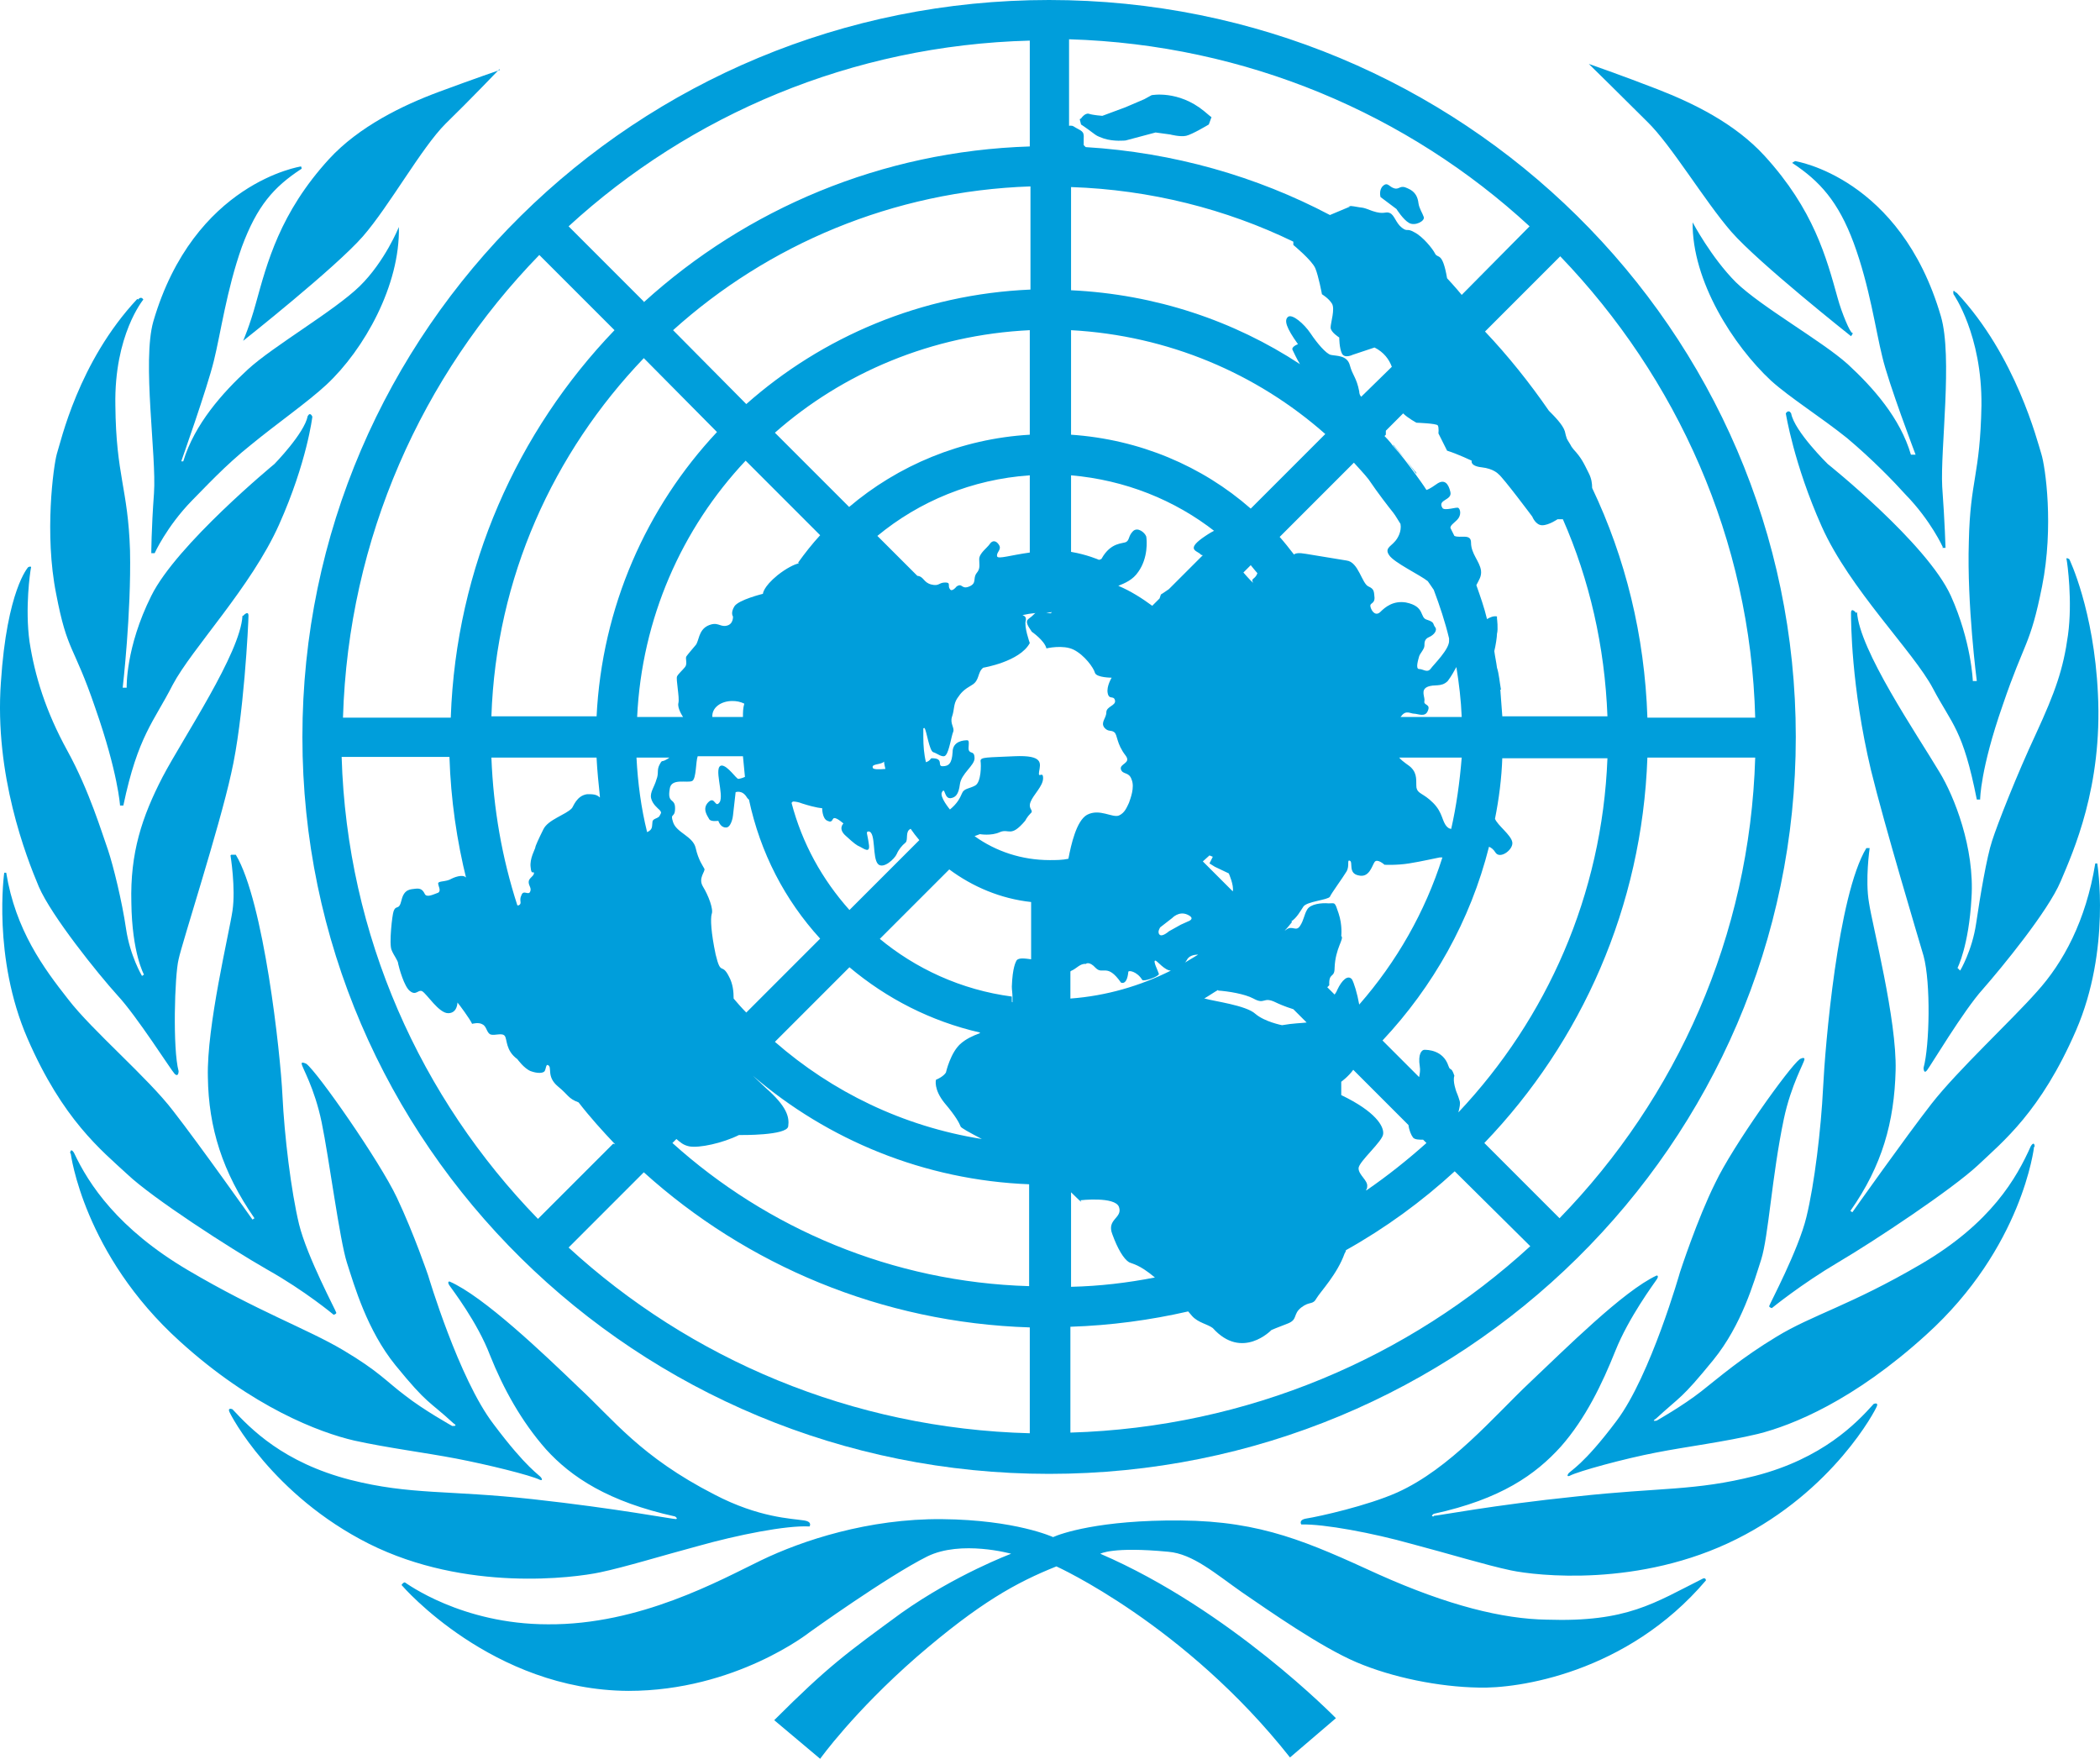
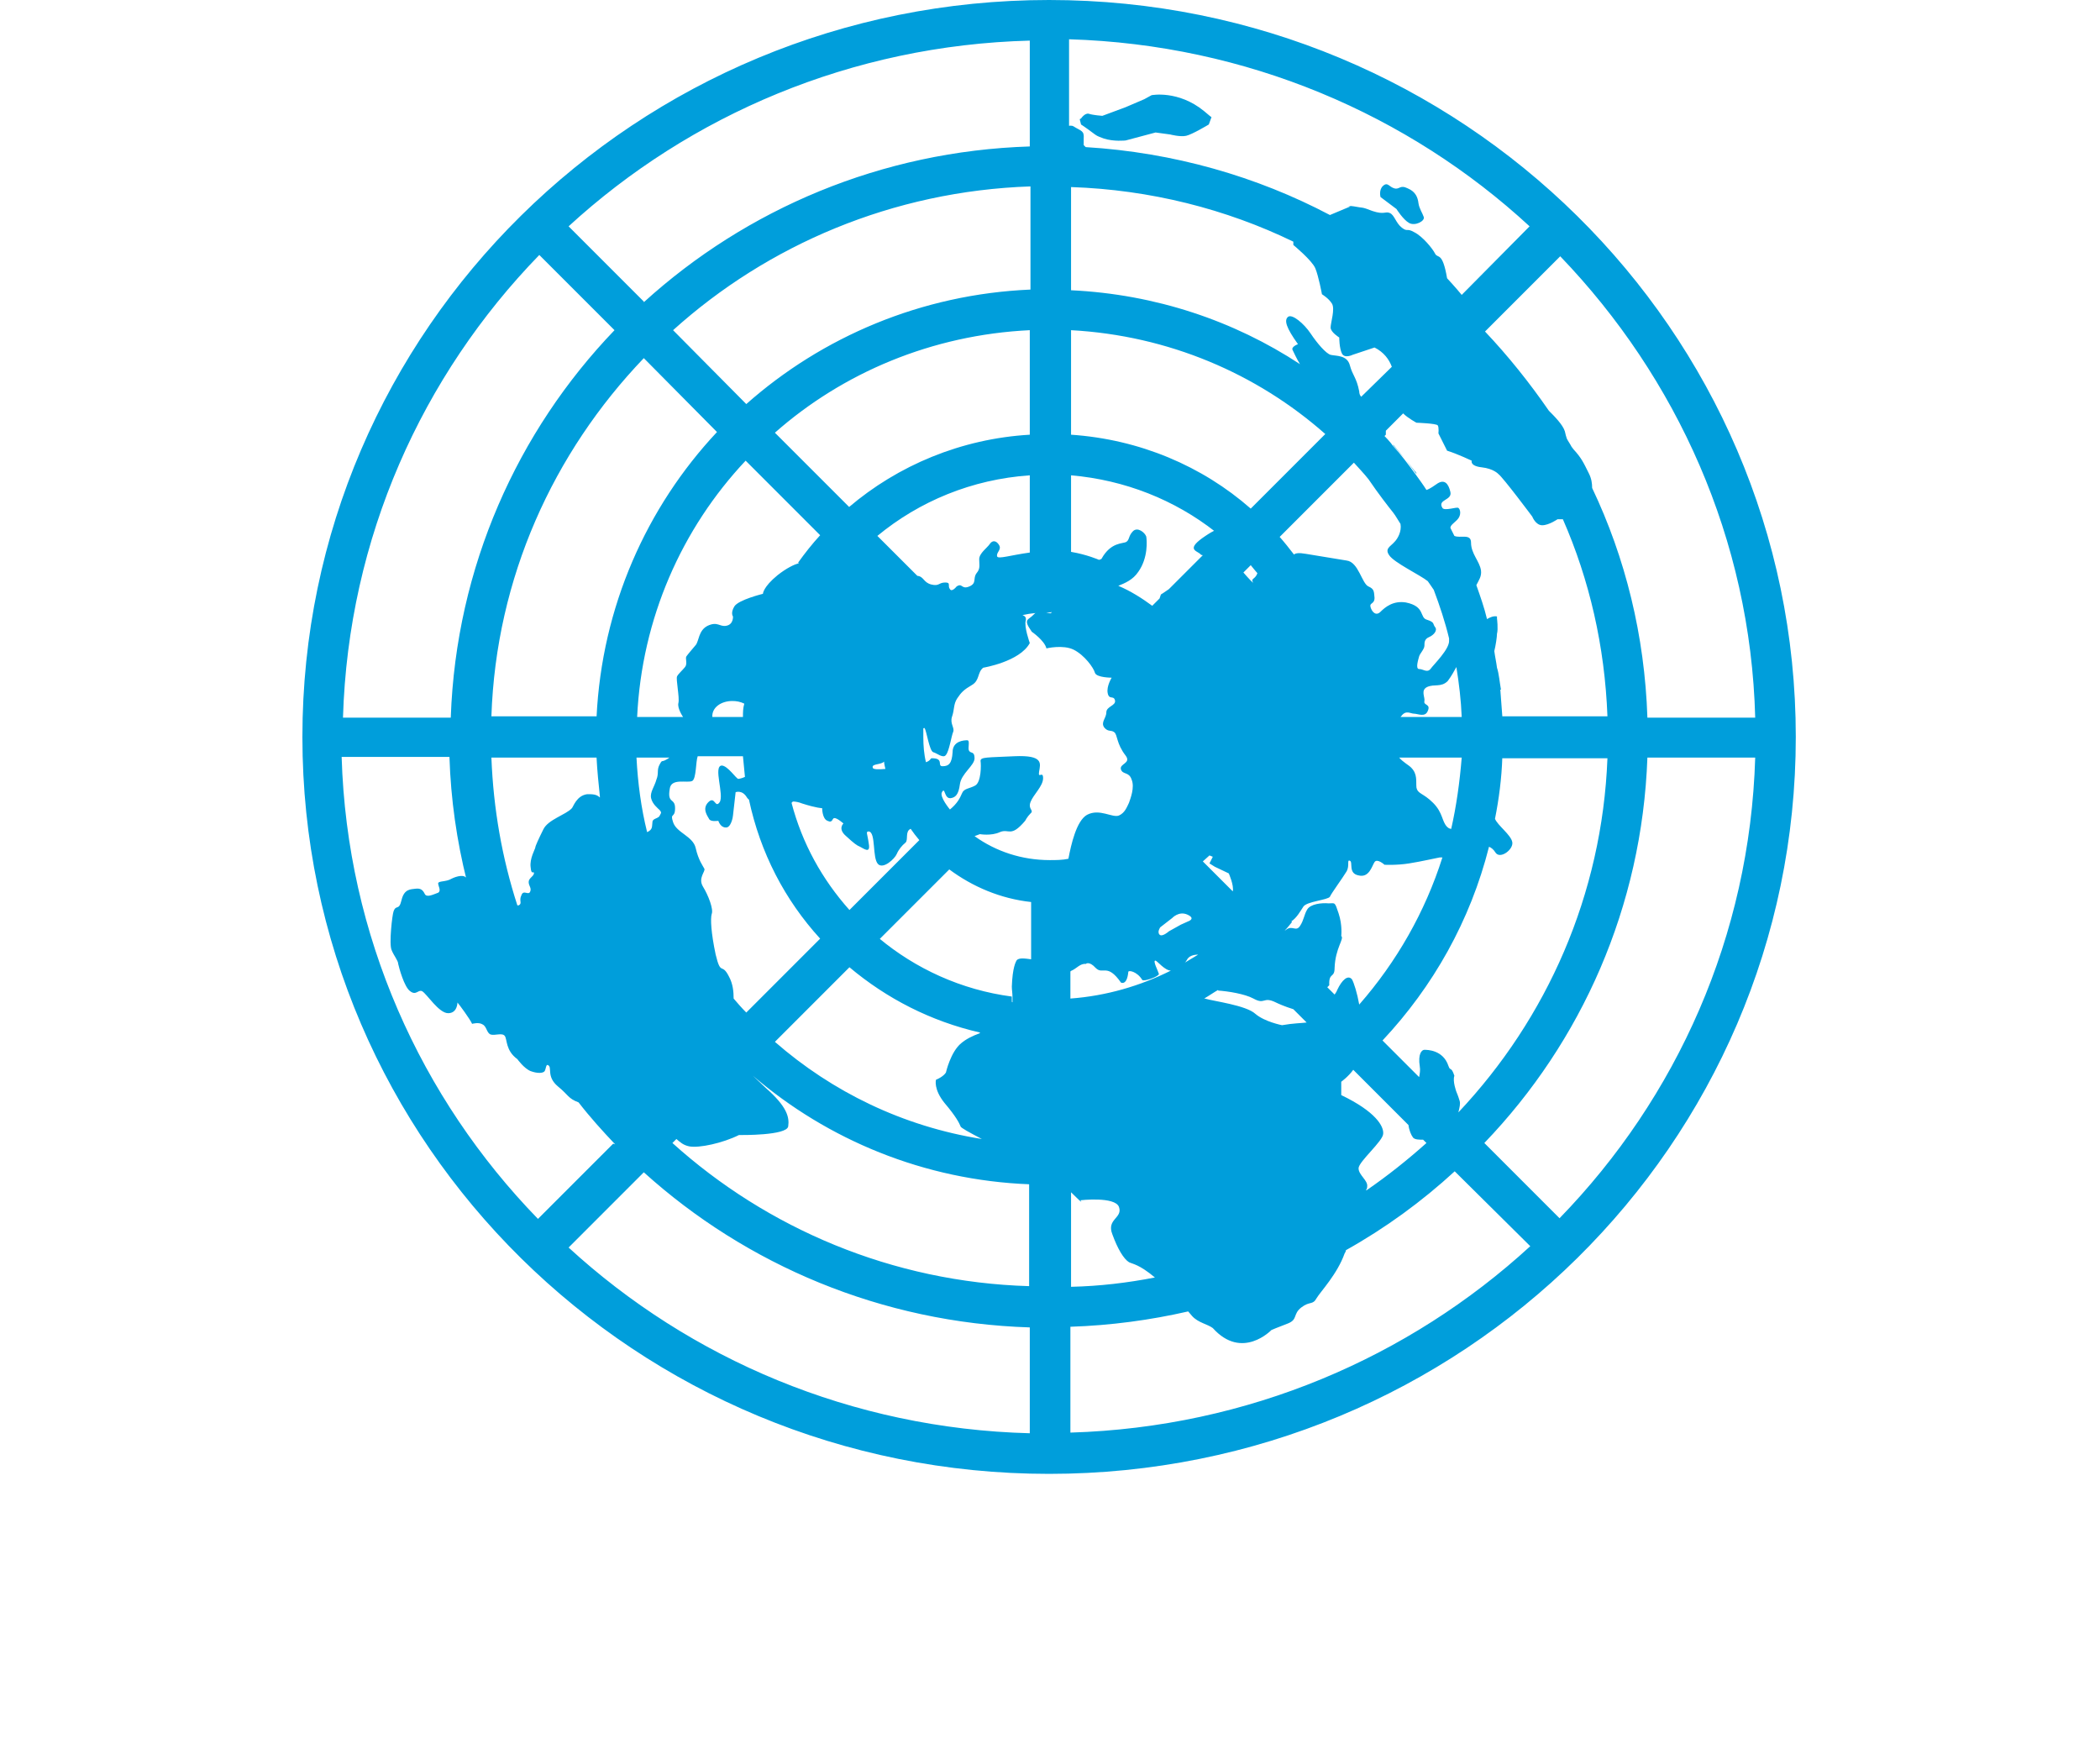
<svg xmlns="http://www.w3.org/2000/svg" fill="none" viewBox="0 0 80 67" height="67" width="80">
  <path fill="#009EDB" d="M53.073 16.966C53.225 17.118 53.707 17.701 53.884 17.929C53.935 17.98 53.96 18.005 53.96 18.056C53.681 17.676 53.403 17.321 53.073 16.94M41.182 4.514C41.182 4.514 41.334 4.286 41.487 4.336C41.639 4.387 41.994 4.413 41.994 4.413L42.881 4.083L43.591 3.779L43.87 3.626C43.87 3.626 44.884 3.424 45.873 4.235C45.999 4.336 46.075 4.413 46.152 4.463L46.05 4.742C46.05 4.742 45.416 5.123 45.188 5.173C44.96 5.224 44.58 5.123 44.58 5.123L44.022 5.047L42.881 5.351C42.881 5.351 42.425 5.402 42.044 5.275C41.918 5.224 41.816 5.199 41.715 5.123C41.309 4.818 41.182 4.742 41.182 4.742L41.132 4.539L41.182 4.514ZM52.693 7.075C52.87 6.923 52.921 7.126 53.124 7.177C53.326 7.227 53.326 7.025 53.631 7.177C53.935 7.304 54.011 7.532 54.036 7.735C54.062 7.938 54.188 8.115 54.239 8.267C54.29 8.419 53.91 8.622 53.681 8.495C53.453 8.369 53.2 7.963 53.2 7.963L52.591 7.506C52.591 7.506 52.515 7.227 52.693 7.075ZM47.901 21.835C47.901 21.835 47.724 21.632 47.647 21.53L47.368 21.809C47.521 21.987 47.8 22.291 47.723 22.164C47.647 22.038 47.825 22.063 47.901 21.835ZM46.304 20.262C44.757 19.045 42.856 18.284 40.802 18.107V21.023C41.411 21.125 41.867 21.327 41.867 21.327C41.867 21.327 41.968 21.302 41.968 21.277C42.323 20.643 42.78 20.719 42.906 20.643C43.033 20.567 42.983 20.415 43.16 20.237C43.337 20.059 43.616 20.288 43.667 20.44C43.692 20.592 43.743 21.251 43.363 21.784C43.16 22.088 42.856 22.215 42.602 22.316C43.084 22.519 43.515 22.798 43.895 23.077L44.174 22.798L44.225 22.646C44.225 22.646 44.352 22.57 44.529 22.443L45.822 21.15C45.822 21.15 45.746 21.15 45.721 21.099C45.569 20.972 45.163 20.922 45.923 20.415C46.075 20.313 46.202 20.237 46.329 20.186M39.23 18.107C37.025 18.259 35.022 19.096 33.424 20.415L34.946 21.936C35.199 21.961 35.174 22.19 35.478 22.266C35.782 22.342 35.757 22.19 36.01 22.19C36.239 22.19 36.087 22.316 36.188 22.443C36.264 22.57 36.441 22.342 36.441 22.342C36.67 22.19 36.619 22.469 36.923 22.342C37.227 22.215 37.05 22.038 37.202 21.835C37.354 21.657 37.303 21.53 37.303 21.302C37.303 21.074 37.608 20.871 37.709 20.719C37.81 20.567 37.963 20.592 38.064 20.77C38.165 20.947 37.937 21.049 37.988 21.201C38.039 21.302 38.495 21.15 39.23 21.049V18.107ZM30.154 30.584C30.559 32.131 31.32 33.5 32.36 34.666L35.022 32.004C34.895 31.852 34.794 31.725 34.692 31.573C34.464 31.674 34.616 32.004 34.489 32.105C34.362 32.207 34.236 32.359 34.16 32.536C34.084 32.714 33.653 33.12 33.45 32.917C33.222 32.688 33.374 31.7 33.095 31.674C32.968 31.674 33.044 31.75 33.095 32.131C33.171 32.536 32.917 32.334 32.765 32.257C32.639 32.207 32.537 32.131 32.233 31.852C31.903 31.573 32.131 31.37 32.131 31.37C32.131 31.37 31.878 31.142 31.776 31.167C31.7 31.167 31.726 31.37 31.523 31.268C31.32 31.192 31.32 30.787 31.32 30.787C31.32 30.787 31.117 30.787 30.559 30.609C30.433 30.558 30.306 30.533 30.205 30.533M33.729 29.29C33.729 29.29 33.678 29.087 33.678 29.011C33.577 29.138 33.196 29.087 33.247 29.24C33.247 29.316 33.475 29.316 33.754 29.29M33.475 35.732C34.87 36.898 36.619 37.71 38.546 37.963C38.546 38.014 38.546 38.09 38.546 38.166C38.546 38.166 38.698 38.268 38.85 38.293C39.078 38.318 39.382 38.293 39.611 38.014C39.889 37.76 39.839 37.938 40.041 37.913C40.041 37.913 40.219 37.608 40.422 37.329C40.625 37.253 40.701 36.974 40.777 36.949V38.039C42.146 37.938 43.439 37.557 44.605 36.974C44.377 36.974 44.098 36.619 44.022 36.594C43.895 36.569 44.123 37 44.149 37.101C44.149 37.203 43.566 37.405 43.515 37.329C43.312 37 42.983 36.949 42.983 37.025C42.932 37.557 42.704 37.431 42.704 37.431C42.171 36.67 42.019 37.152 41.74 36.873C41.487 36.594 41.36 36.721 41.36 36.721C41.157 36.695 41.005 36.898 40.828 36.974C40.726 37 40.65 37.279 40.447 37.355C40.244 37.634 40.067 37.938 40.067 37.938C39.864 37.963 39.915 37.786 39.636 38.039C39.408 38.318 39.103 38.344 38.875 38.318C38.698 38.318 38.571 38.191 38.571 38.191C38.571 38.115 38.571 38.065 38.571 37.989C38.571 37.837 38.546 37.71 38.546 37.583C38.571 36.847 38.698 36.645 38.723 36.594C38.799 36.467 39.078 36.518 39.281 36.543V35.503C39.281 35.503 39.281 35.377 39.281 35.351V34.362C38.115 34.235 37.05 33.779 36.163 33.12L33.501 35.782L33.475 35.732ZM45.138 36.67C45.315 36.569 45.467 36.467 45.645 36.366C45.467 36.366 45.29 36.416 45.214 36.569C45.188 36.619 45.163 36.645 45.138 36.67ZM45.822 32.815L46.963 33.956C47.014 33.728 46.811 33.272 46.811 33.272L46.278 33.018L46.075 32.891L46.202 32.638L46.075 32.587L45.822 32.815ZM49.219 35.123C49.219 35.123 49.042 35.351 48.94 35.453C48.94 35.453 48.991 35.427 49.016 35.402C49.245 35.25 49.371 35.503 49.523 35.275C49.676 35.047 49.676 34.844 49.802 34.641C49.929 34.438 50.335 34.388 50.614 34.413C50.867 34.413 50.842 34.337 50.994 34.793C51.146 35.25 51.095 35.656 51.095 35.656C51.222 35.757 50.867 36.112 50.842 36.873C50.842 37.279 50.614 37.025 50.639 37.532L50.563 37.608L50.842 37.887C50.842 37.887 50.918 37.786 50.943 37.71C51.121 37.329 51.349 37.126 51.501 37.304C51.577 37.431 51.704 37.837 51.78 38.268C53.2 36.645 54.29 34.743 54.949 32.663H54.848C54.696 32.688 54.163 32.815 53.681 32.891C53.2 32.968 52.743 32.942 52.743 32.942C52.743 32.942 52.464 32.688 52.363 32.841C52.262 32.993 52.16 33.449 51.755 33.348C51.349 33.272 51.552 32.841 51.425 32.79C51.298 32.739 51.425 32.968 51.298 33.196C51.146 33.449 50.715 34.033 50.664 34.159C50.588 34.286 49.777 34.337 49.65 34.54C49.549 34.692 49.397 34.971 49.194 35.098M55.279 31.598C55.481 30.71 55.608 29.797 55.684 28.859H53.301C53.453 29.037 53.656 29.138 53.757 29.24C54.011 29.493 53.935 29.772 53.96 30C54.011 30.254 54.214 30.203 54.594 30.584C54.974 30.964 54.924 31.294 55.127 31.497C55.177 31.547 55.228 31.573 55.279 31.573M46.405 37.71C46.228 37.811 46.05 37.938 45.873 38.039C45.873 38.039 45.873 38.039 45.898 38.039C46.228 38.141 47.47 38.293 47.825 38.623C48.18 38.927 48.839 39.054 48.839 39.054C49.27 38.978 49.574 38.978 49.777 38.952L49.27 38.445C48.94 38.344 48.661 38.217 48.611 38.191C48.104 37.938 48.205 38.293 47.749 38.039C47.419 37.862 46.785 37.76 46.405 37.735M37.329 39.333C35.453 38.902 33.779 38.039 32.36 36.847L29.52 39.688C31.7 41.59 34.388 42.908 37.405 43.39C36.923 43.137 36.593 42.959 36.593 42.908C36.543 42.782 36.416 42.528 35.985 42.021C35.554 41.488 35.656 41.133 35.656 41.133C35.96 41.006 36.036 40.854 36.036 40.854C36.036 40.854 36.213 40.068 36.619 39.739C36.796 39.586 37.05 39.459 37.329 39.358M31.244 35.757C29.9 34.286 28.962 32.486 28.531 30.457C28.506 30.457 28.481 30.406 28.455 30.381C28.278 30.076 28.024 30.178 28.024 30.178C28.024 30.178 27.923 31.04 27.923 31.066C27.923 31.116 27.847 31.547 27.644 31.522C27.441 31.522 27.365 31.268 27.365 31.268C27.365 31.268 27.061 31.319 27.01 31.192C26.959 31.091 26.731 30.812 26.985 30.558C27.238 30.305 27.238 30.812 27.416 30.558C27.593 30.279 27.162 29.189 27.492 29.163C27.72 29.163 28.05 29.671 28.126 29.671C28.151 29.671 28.278 29.645 28.379 29.595C28.354 29.341 28.328 29.062 28.303 28.808H26.579C26.503 29.011 26.528 29.645 26.376 29.747C26.199 29.848 25.565 29.62 25.514 30.051C25.413 30.634 25.717 30.381 25.717 30.787C25.717 31.192 25.514 30.939 25.641 31.319C25.768 31.725 26.402 31.852 26.503 32.308C26.605 32.765 26.782 32.993 26.833 33.094C26.883 33.196 26.579 33.449 26.782 33.779C26.985 34.109 27.188 34.641 27.112 34.819C27.061 34.996 27.086 35.529 27.264 36.366C27.466 37.203 27.492 36.645 27.771 37.203C27.923 37.481 27.948 37.786 27.948 38.039C28.1 38.217 28.252 38.394 28.43 38.572L31.269 35.732L31.244 35.757ZM25.565 28.859H24.247C24.297 29.823 24.424 30.787 24.652 31.7C24.881 31.598 24.83 31.471 24.855 31.319C24.855 31.167 25.083 31.192 25.134 31.066C25.21 30.939 25.185 30.939 25.134 30.863C25.058 30.787 24.855 30.634 24.804 30.406C24.754 30.178 24.931 29.975 25.007 29.696C25.109 29.442 25.007 29.341 25.134 29.113C25.261 28.885 25.159 29.113 25.54 28.834M28.303 27.312C28.303 27.135 28.303 26.983 28.354 26.805C28.202 26.729 28.05 26.704 27.898 26.704C27.466 26.704 27.112 26.957 27.137 27.312H28.328H28.303ZM30.407 21.429C30.661 21.074 30.94 20.719 31.244 20.389L28.405 17.549C25.971 20.136 24.45 23.559 24.272 27.312H26.021C26.021 27.312 25.793 26.983 25.844 26.78C25.895 26.577 25.742 25.867 25.793 25.765C25.844 25.664 25.996 25.537 26.097 25.41C26.199 25.284 26.097 25.081 26.148 25.005C26.199 24.928 26.376 24.726 26.503 24.573C26.63 24.421 26.605 24.015 26.959 23.838C27.34 23.66 27.416 23.889 27.669 23.838C27.948 23.787 27.923 23.483 27.923 23.483C27.923 23.483 27.821 23.356 27.974 23.103C28.126 22.849 29.064 22.621 29.064 22.621C29.064 22.621 29.064 22.367 29.622 21.911C29.976 21.632 30.255 21.505 30.433 21.454M32.334 19.324C34.21 17.726 36.619 16.712 39.23 16.56V12.578C35.503 12.756 32.106 14.201 29.52 16.484L32.36 19.324H32.334ZM40.802 16.56C43.413 16.737 45.797 17.752 47.647 19.375L50.487 16.534C47.876 14.227 44.504 12.781 40.802 12.578V16.56ZM48.738 20.44C48.94 20.668 49.118 20.896 49.295 21.125C49.346 21.074 49.473 21.049 49.752 21.099C50.233 21.175 50.969 21.302 51.298 21.353C51.755 21.404 51.881 22.24 52.135 22.342C52.363 22.443 52.338 22.545 52.363 22.773C52.363 23.026 52.16 22.95 52.211 23.128C52.262 23.305 52.414 23.483 52.591 23.305C52.769 23.128 53.073 22.874 53.555 22.95C54.315 23.103 54.062 23.534 54.366 23.61C54.67 23.711 54.569 23.762 54.67 23.889C54.772 24.015 54.619 24.193 54.442 24.269C54.264 24.345 54.264 24.472 54.264 24.599C54.264 24.726 54.087 24.903 54.062 25.005C54.036 25.106 53.91 25.486 54.062 25.486C54.214 25.486 54.366 25.639 54.493 25.486C54.619 25.309 55.228 24.726 55.203 24.396V24.32C55.05 23.686 54.848 23.077 54.619 22.469C54.518 22.316 54.442 22.215 54.391 22.139C54.112 21.911 53.098 21.429 52.921 21.15C52.743 20.896 52.971 20.82 53.124 20.643C53.25 20.516 53.403 20.237 53.352 19.958C53.25 19.806 53.174 19.654 53.073 19.527C52.87 19.273 52.515 18.817 52.135 18.259C51.957 18.031 51.755 17.828 51.577 17.625L48.738 20.465V20.44ZM53.352 27.312H55.684C55.659 26.678 55.583 26.044 55.481 25.41C55.38 25.588 55.304 25.74 55.152 25.943C54.898 26.196 54.645 26.044 54.366 26.171C54.112 26.298 54.29 26.552 54.264 26.704C54.214 26.881 54.518 26.805 54.391 27.084C54.29 27.338 54.011 27.186 53.859 27.186C53.732 27.186 53.555 27.033 53.377 27.287M62.758 28.859C62.555 34.54 60.248 39.688 56.546 43.542L59.411 46.408C63.873 41.818 66.662 35.656 66.865 28.859H62.758ZM55.431 44.608C54.163 45.774 52.769 46.788 51.273 47.625C51.273 47.676 51.248 47.701 51.222 47.752C50.943 48.538 50.309 49.198 50.157 49.451C50.005 49.73 49.904 49.553 49.574 49.806C49.245 50.06 49.447 50.263 49.067 50.415C48.661 50.567 48.433 50.668 48.433 50.668C48.433 50.668 47.318 51.835 46.202 50.592C45.999 50.44 45.645 50.389 45.416 50.136L45.264 49.958C43.819 50.288 42.323 50.491 40.777 50.542V54.574C47.546 54.371 53.681 51.708 58.296 47.473L55.405 44.608H55.431ZM39.23 50.567C33.577 50.389 28.43 48.183 24.526 44.658L21.661 47.524C26.275 51.759 32.436 54.422 39.23 54.599V50.567ZM23.435 43.593C22.954 43.086 22.472 42.553 22.041 41.995C21.635 41.843 21.661 41.717 21.255 41.387C20.799 41.006 21.052 40.651 20.875 40.575C20.799 40.525 20.799 40.727 20.748 40.804C20.697 40.88 20.494 40.905 20.216 40.804C19.962 40.702 19.709 40.347 19.709 40.347C19.252 40.017 19.328 39.586 19.227 39.459C19.125 39.333 18.846 39.459 18.694 39.409C18.542 39.358 18.542 39.105 18.39 39.028C18.238 38.927 17.985 39.003 17.985 39.003C17.909 38.825 17.477 38.242 17.427 38.191C17.427 38.191 17.427 38.597 17.072 38.597C16.717 38.597 16.261 37.862 16.083 37.76C15.931 37.684 15.855 37.938 15.627 37.76C15.399 37.608 15.196 36.847 15.17 36.721C15.17 36.594 14.993 36.391 14.917 36.188C14.815 35.96 14.942 34.844 14.993 34.717C15.094 34.438 15.196 34.717 15.297 34.286C15.399 33.855 15.652 33.88 15.829 33.855C16.032 33.83 16.108 33.906 16.184 34.058C16.261 34.21 16.539 34.058 16.692 34.007C16.818 33.931 16.692 33.754 16.692 33.652C16.692 33.551 16.996 33.601 17.199 33.475C17.401 33.373 17.706 33.297 17.782 33.475V33.551C17.401 32.029 17.173 30.457 17.122 28.834H13.015C13.218 35.656 16.032 41.843 20.494 46.433L23.359 43.568L23.435 43.593ZM17.173 27.312C17.376 21.606 19.709 16.433 23.41 12.578L20.545 9.713C16.083 14.303 13.269 20.491 13.066 27.338H17.173V27.312ZM24.526 11.513C28.43 7.963 33.577 5.757 39.23 5.579V1.547C32.436 1.724 26.275 4.387 21.661 8.622L24.526 11.488V11.513ZM41.36 5.604C44.706 5.807 47.876 6.72 50.664 8.191L51.45 7.861C51.45 7.861 51.197 7.811 51.577 7.861C51.957 7.938 51.831 7.861 52.287 8.039C52.743 8.191 52.769 8.039 52.946 8.115C53.124 8.191 53.174 8.495 53.403 8.673C53.631 8.85 53.58 8.673 53.884 8.85C54.188 9.003 54.569 9.459 54.67 9.662C54.772 9.865 54.949 9.561 55.127 10.6C55.127 10.6 55.481 10.981 55.684 11.234L58.27 8.622C53.656 4.362 47.495 1.699 40.726 1.496V4.793C40.726 4.793 40.828 4.768 40.904 4.818C41.182 4.996 41.309 4.97 41.284 5.275C41.284 5.376 41.284 5.452 41.284 5.528M56.572 12.629C57.459 13.567 58.27 14.582 59.005 15.647C59.208 15.85 59.538 16.179 59.614 16.433C59.639 16.56 59.665 16.636 59.69 16.712C59.741 16.813 59.817 16.915 59.867 17.016C59.893 17.042 59.918 17.092 59.944 17.118C60.248 17.447 60.324 17.625 60.527 18.031C60.628 18.233 60.653 18.411 60.653 18.589C61.921 21.251 62.656 24.218 62.758 27.338H66.865C66.687 20.541 63.873 14.379 59.437 9.763L56.572 12.629ZM40.041 23.331H39.965C39.611 23.331 39.281 23.356 38.951 23.432C39.027 23.458 39.103 23.508 39.078 23.635C39.002 23.863 39.23 24.497 39.23 24.497C38.85 25.207 37.456 25.436 37.456 25.436C37.227 25.613 37.329 25.918 37.025 26.095C36.72 26.273 36.619 26.374 36.467 26.602C36.315 26.83 36.365 27.033 36.264 27.312C36.188 27.566 36.365 27.718 36.315 27.87C36.239 28.048 36.163 28.606 36.036 28.758C35.934 28.91 35.681 28.682 35.554 28.656C35.402 28.606 35.3 27.845 35.224 27.743C35.224 27.718 35.199 27.743 35.174 27.743C35.174 27.845 35.174 27.972 35.174 28.073C35.174 28.403 35.199 28.732 35.275 29.037C35.478 28.961 35.427 28.885 35.503 28.885C35.985 28.885 35.681 29.189 35.909 29.189C36.137 29.189 36.264 29.087 36.289 28.656C36.289 28.225 36.72 28.2 36.847 28.2C36.974 28.2 36.847 28.529 36.923 28.606C36.974 28.707 37.126 28.606 37.126 28.885C37.126 29.163 36.619 29.468 36.568 29.874C36.517 30.279 36.391 30.381 36.213 30.406C35.96 30.431 36.01 29.95 35.884 30.178C35.782 30.355 36.188 30.837 36.188 30.837C36.467 30.609 36.568 30.406 36.644 30.229C36.72 30.026 36.923 30.051 37.151 29.924C37.38 29.797 37.38 29.138 37.354 28.986C37.354 28.834 37.608 28.859 38.647 28.808C39.763 28.758 39.636 29.087 39.585 29.392C39.535 29.696 39.737 29.341 39.737 29.645C39.737 29.95 39.357 30.279 39.256 30.558C39.154 30.837 39.408 30.863 39.256 30.989C39.129 31.116 39.053 31.268 39.053 31.268C38.495 31.928 38.444 31.547 38.089 31.7C37.76 31.852 37.329 31.776 37.329 31.776C37.253 31.801 37.202 31.826 37.126 31.852C37.937 32.435 38.926 32.765 39.991 32.765C40.219 32.765 40.472 32.765 40.701 32.714C40.802 32.181 41.005 31.268 41.411 31.04C41.892 30.787 42.374 31.167 42.627 31.066C42.856 30.964 42.932 30.736 43.008 30.584C43.059 30.431 43.236 30 43.109 29.696C43.008 29.392 42.78 29.519 42.704 29.316C42.627 29.087 43.109 29.087 42.881 28.783C42.526 28.327 42.577 27.997 42.45 27.895C42.323 27.794 42.222 27.895 42.07 27.718C41.918 27.515 42.146 27.363 42.146 27.135C42.146 26.907 42.526 26.881 42.475 26.678C42.425 26.475 42.247 26.678 42.197 26.399C42.146 26.146 42.349 25.816 42.349 25.816C42.349 25.816 41.791 25.816 41.715 25.639C41.664 25.436 41.309 24.954 40.904 24.751C40.498 24.548 39.864 24.7 39.864 24.7C39.788 24.396 39.306 24.066 39.306 24.066C38.951 23.559 39.179 23.635 39.382 23.407C39.585 23.179 39.991 23.407 40.041 23.356C40.067 23.356 40.041 23.305 40.041 23.28M68.411 28.073C68.411 43.593 55.684 56.146 39.965 56.146C24.247 56.146 11.52 43.593 11.52 28.073C11.52 12.553 24.247 0 39.965 0C55.684 0 68.411 12.578 68.411 28.073ZM52.743 16.61C52.743 16.61 52.971 16.839 53.048 16.966C53.377 17.321 53.656 17.701 53.935 18.081C54.062 18.259 54.214 18.462 54.341 18.665C54.493 18.614 54.619 18.512 54.772 18.411C55.025 18.259 55.177 18.411 55.253 18.741C55.329 19.07 54.746 19.02 54.949 19.349C55.025 19.476 55.507 19.299 55.557 19.349C55.633 19.4 55.684 19.628 55.507 19.806C55.38 19.933 55.253 20.009 55.253 20.11C55.304 20.212 55.355 20.313 55.405 20.415C55.634 20.516 56.039 20.313 56.039 20.668C56.039 21.099 56.369 21.378 56.419 21.733C56.445 21.961 56.343 22.088 56.242 22.291C56.394 22.722 56.546 23.153 56.648 23.584C56.774 23.508 56.901 23.458 57.028 23.483V23.559C57.028 23.559 57.079 23.965 57.028 24.142C57.028 24.269 56.977 24.599 56.926 24.802C56.952 25.005 57.003 25.233 57.028 25.436C57.104 25.664 57.129 25.994 57.18 26.273H57.155C57.18 26.628 57.205 26.957 57.231 27.287H61.236C61.135 24.624 60.552 22.088 59.538 19.78C59.462 19.78 59.411 19.78 59.335 19.78C59.335 19.78 59.005 20.009 58.752 20.009C58.498 20.009 58.372 19.679 58.372 19.679C58.372 19.679 57.256 18.183 57.079 18.056C57.079 18.056 56.901 17.853 56.445 17.802C55.989 17.752 56.065 17.549 56.065 17.549C56.065 17.549 55.532 17.295 55.127 17.168L54.797 16.509C54.797 16.509 54.822 16.281 54.772 16.205C54.721 16.129 53.96 16.103 53.96 16.103C53.96 16.103 53.631 15.926 53.453 15.748L52.794 16.408C52.794 16.408 52.794 16.509 52.794 16.56M40.802 11.057C44.022 11.209 47.014 12.223 49.523 13.872C49.397 13.669 49.27 13.39 49.245 13.339C49.169 13.212 49.447 13.111 49.447 13.111C48.991 12.477 48.915 12.198 49.067 12.071C49.219 11.944 49.676 12.325 49.929 12.705C50.183 13.085 50.512 13.466 50.69 13.517C50.893 13.567 51.324 13.517 51.425 13.922C51.526 14.303 51.678 14.379 51.78 14.911C51.78 14.988 51.805 15.064 51.856 15.114L53.022 13.973C52.921 13.694 52.718 13.415 52.363 13.238L51.526 13.517C51.526 13.517 51.222 13.669 51.121 13.466C51.019 13.263 51.019 12.857 51.019 12.857C51.019 12.857 50.69 12.654 50.69 12.477C50.69 12.299 50.867 11.767 50.74 11.564C50.614 11.361 50.36 11.209 50.36 11.209C50.36 11.209 50.233 10.524 50.107 10.22C49.98 9.916 49.27 9.332 49.27 9.332C49.27 9.332 49.27 9.282 49.27 9.206C46.709 7.963 43.819 7.227 40.802 7.126V11.057ZM28.43 15.393C31.32 12.832 35.098 11.209 39.256 11.031V7.101C34.008 7.278 29.241 9.332 25.641 12.578L28.43 15.393ZM22.726 27.312C22.928 23.128 24.627 19.324 27.314 16.458L24.526 13.643C21.078 17.244 18.897 22.012 18.72 27.287H22.726V27.312ZM22.852 30.33C22.802 29.848 22.751 29.366 22.726 28.859H18.72C18.796 30.812 19.125 32.688 19.709 34.489C19.734 34.489 19.734 34.489 19.759 34.489C19.911 34.413 19.759 34.312 19.861 34.109C19.937 33.88 20.114 34.109 20.19 33.982C20.266 33.83 20.14 33.754 20.14 33.601C20.14 33.449 20.317 33.399 20.342 33.272C20.342 33.145 20.241 33.373 20.216 33.044C20.165 32.714 20.393 32.334 20.393 32.283C20.393 32.232 20.52 31.953 20.697 31.598C20.875 31.218 21.559 31.04 21.787 30.787C21.838 30.736 21.965 30.305 22.371 30.254C22.573 30.254 22.726 30.254 22.852 30.381M39.23 45.115C35.199 44.962 31.523 43.416 28.683 40.981C28.836 41.133 29.013 41.285 29.165 41.438C29.976 42.148 30.078 42.553 30.027 42.908C29.976 43.263 28.202 43.238 28.202 43.238H28.151C27.543 43.542 26.63 43.745 26.25 43.669C26.021 43.618 25.92 43.517 25.768 43.39L25.616 43.542C29.216 46.788 33.982 48.843 39.205 48.995V45.064L39.23 45.115ZM40.802 45.419V49.02C41.892 48.995 42.957 48.868 43.997 48.665C43.388 48.158 43.16 48.158 43.008 48.082C42.805 47.955 42.577 47.575 42.374 47.017C42.146 46.433 42.78 46.408 42.627 45.977C42.475 45.571 41.157 45.723 41.157 45.723C41.157 45.723 41.36 45.977 40.802 45.419ZM52.059 45.343C52.87 44.785 53.631 44.176 54.341 43.542L54.214 43.416C54.062 43.416 53.91 43.416 53.834 43.34C53.757 43.238 53.681 43.061 53.656 42.858L51.552 40.753C51.374 41.006 51.095 41.209 51.095 41.209V41.717C52.414 42.35 52.718 42.908 52.693 43.187C52.693 43.466 51.755 44.252 51.755 44.506C51.755 44.76 52.109 44.962 52.084 45.191C52.084 45.267 52.059 45.318 52.033 45.343M57.231 28.859C57.205 29.645 57.104 30.431 56.952 31.192C57.053 31.446 57.56 31.801 57.611 32.08C57.662 32.359 57.155 32.739 56.977 32.486C56.901 32.359 56.8 32.283 56.724 32.257C56.014 35.072 54.594 37.583 52.667 39.637L54.062 41.032C54.087 40.905 54.112 40.753 54.087 40.626C54.011 40.144 54.163 39.992 54.264 39.992C54.366 39.992 54.974 39.992 55.177 40.601C55.253 40.829 55.279 40.601 55.405 40.981C55.329 41.184 55.481 41.59 55.481 41.59C55.481 41.59 55.557 41.767 55.608 41.945C55.634 42.046 55.608 42.173 55.557 42.376C58.929 38.8 61.034 34.083 61.236 28.885H57.231V28.859ZM45.239 34.844C44.909 34.692 44.656 34.971 44.656 34.971L44.199 35.326C44.199 35.326 44.073 35.503 44.174 35.605C44.276 35.706 44.529 35.478 44.529 35.478L44.985 35.224L45.264 35.098C45.264 35.098 45.569 34.996 45.239 34.844Z" />
-   <path fill="#009EDB" d="M19.049 2.663C19.049 2.663 18.086 2.992 16.717 3.5C15.348 4.007 13.674 4.818 12.533 6.061C10.657 8.115 10.175 10.017 9.745 11.564C9.516 12.401 9.263 12.984 9.263 12.984C9.263 12.984 12.787 10.195 13.826 9.003C14.84 7.836 16.057 5.63 16.97 4.717C17.883 3.829 19.024 2.637 19.024 2.637M5.891 21.074C5.891 21.074 6.347 20.059 7.311 19.07C7.792 18.589 8.578 17.726 9.567 16.94C10.556 16.129 11.722 15.317 12.432 14.658C13.877 13.314 15.246 10.854 15.195 8.648C15.195 8.648 14.663 9.966 13.7 10.905C12.736 11.843 10.404 13.187 9.44 14.075C8.477 14.962 7.412 16.154 6.981 17.574H6.905C6.905 17.574 7.894 14.785 8.147 13.745C8.401 12.731 8.629 11.057 9.212 9.408C9.795 7.836 10.429 7.126 11.469 6.441C11.519 6.441 11.469 6.34 11.469 6.34C11.469 6.34 7.387 6.949 5.84 12.249C5.409 13.77 5.967 17.371 5.866 18.791C5.764 20.186 5.764 21.074 5.764 21.074H5.891L5.942 20.972L5.891 21.074ZM5.257 11.412C5.384 11.26 5.46 11.412 5.46 11.412C5.46 11.412 4.344 12.756 4.395 15.444C4.42 18.132 4.877 18.589 4.953 20.972C5.004 23.356 4.674 26.197 4.674 26.197H4.826C4.826 26.197 4.775 24.675 5.764 22.697C6.728 20.744 10.454 17.676 10.454 17.676C10.454 17.676 11.595 16.509 11.722 15.85C11.823 15.672 11.899 15.875 11.899 15.875C11.899 15.875 11.697 17.6 10.632 19.983C9.567 22.367 7.311 24.7 6.575 26.095C5.866 27.49 5.257 28.022 4.699 30.685H4.573C4.573 30.685 4.496 29.442 3.634 26.983C2.798 24.523 2.57 24.878 2.139 22.621C1.682 20.338 2.037 17.752 2.164 17.295C2.316 16.839 2.975 13.796 5.232 11.386M9.263 23.458C9.263 23.458 9.466 23.229 9.466 23.458C9.466 23.711 9.288 27.388 8.806 29.468C8.35 31.547 6.93 35.935 6.804 36.543C6.651 37.152 6.575 39.967 6.804 40.804C6.804 40.804 6.804 41.057 6.651 40.905C6.525 40.778 5.206 38.699 4.471 37.913C3.736 37.101 1.961 34.895 1.479 33.779C0.998 32.638 -0.219 29.519 0.034 25.994C0.263 22.469 1.074 21.606 1.074 21.606C1.074 21.606 1.226 21.53 1.175 21.657C1.15 21.784 0.947 23.153 1.125 24.447C1.327 25.74 1.733 27.084 2.57 28.606C3.406 30.127 3.888 31.75 4.116 32.384C4.319 32.993 4.649 34.337 4.801 35.377C4.953 36.416 5.409 37.177 5.409 37.177L5.485 37.127C5.485 37.127 5.029 36.315 5.004 34.388C4.953 32.486 5.409 31.116 6.195 29.595C6.981 28.099 9.161 24.878 9.237 23.458M8.781 32.587C8.781 32.587 8.984 33.83 8.857 34.692C8.73 35.554 7.868 39.105 7.919 41.032C7.944 42.959 8.477 44.658 9.694 46.408L9.618 46.459C9.618 46.459 7.59 43.593 6.601 42.325C5.637 41.057 3.508 39.257 2.595 38.065C1.657 36.873 0.592 35.427 0.237 33.246H0.161C0.161 33.246 -0.295 36.467 1.048 39.561C2.392 42.655 3.863 43.821 4.851 44.734C5.815 45.647 8.756 47.549 10.175 48.361C11.621 49.172 12.711 50.085 12.711 50.085C12.711 50.085 12.812 50.06 12.812 50.009C12.812 49.958 11.697 47.879 11.392 46.636C11.088 45.368 10.835 43.289 10.759 41.717C10.683 40.119 10.049 34.337 8.984 32.562H8.806L8.781 32.587ZM2.696 43.948C2.696 43.948 3.178 47.778 6.854 51.1C9.618 53.61 12.178 54.574 13.497 54.878C14.764 55.157 16.184 55.335 17.376 55.563C18.567 55.791 20.215 56.197 20.57 56.374C20.57 56.374 20.697 56.425 20.621 56.298C20.545 56.172 20.088 55.969 18.796 54.244C17.477 52.52 16.311 48.589 16.311 48.589C16.311 48.589 15.778 47.017 15.119 45.622C14.46 44.227 12.102 40.854 11.671 40.525C11.671 40.525 11.469 40.423 11.494 40.525C11.494 40.651 11.976 41.412 12.254 42.756C12.533 44.1 12.939 47.245 13.218 48.107C13.497 48.969 13.978 50.669 15.069 52.013C16.311 53.534 16.311 53.331 17.274 54.219C17.477 54.346 17.224 54.32 17.224 54.32C17.224 54.32 16.133 53.712 15.424 53.154C14.714 52.621 14.435 52.241 13.066 51.429C11.697 50.618 9.821 49.958 7.159 48.386C4.496 46.814 3.381 45.115 2.823 43.923C2.823 43.923 2.696 43.695 2.671 43.923M25.767 57.871C25.615 57.871 23.511 57.465 20.291 57.11C17.072 56.755 15.652 56.958 13.345 56.374C10.784 55.715 9.542 54.422 8.857 53.686C8.857 53.686 8.68 53.61 8.73 53.762C8.781 53.914 10.378 56.958 14.055 58.809C17.756 60.66 21.889 60.102 22.852 59.899C23.815 59.697 25.21 59.265 26.63 58.885C28.075 58.479 29.951 58.099 30.838 58.15C30.838 58.15 30.965 57.972 30.635 57.921C30.154 57.845 28.911 57.82 27.213 56.932C24.398 55.487 23.384 54.092 22.041 52.849C20.722 51.581 18.415 49.375 17.122 48.817C17.122 48.817 17.021 48.817 17.122 48.969C17.224 49.122 18.187 50.364 18.669 51.632C19.176 52.9 19.86 54.143 20.798 55.208C21.762 56.273 23.181 57.211 25.717 57.769C25.717 57.769 25.869 57.871 25.717 57.871M15.322 60.407C15.322 60.407 18.745 64.388 23.942 64.413C28.024 64.413 30.838 62.182 30.838 62.182C30.838 62.182 33.804 60.051 35.326 59.291C36.619 58.657 38.52 59.189 38.52 59.189C38.52 59.189 36.416 59.975 34.337 61.446C32.258 62.968 31.548 63.475 29.494 65.529L31.244 67C31.244 67 32.511 65.225 34.92 63.12C37.328 61.041 38.723 60.28 40.244 59.671C40.244 59.671 45.137 61.877 49.143 66.949L50.892 65.453C50.892 65.453 46.861 61.319 41.917 59.189C41.917 59.189 42.374 58.91 44.503 59.113C45.441 59.189 46.303 59.95 47.318 60.66C48.357 61.37 50.309 62.74 51.678 63.323C53.047 63.906 54.822 64.261 56.318 64.287C57.788 64.337 61.971 63.754 64.988 60.204C64.988 60.204 64.988 60.102 64.887 60.128C63.011 61.066 61.997 61.801 58.929 61.7C57.256 61.675 55.177 61.167 52.515 59.975C49.853 58.758 48.078 57.947 44.985 57.921C41.867 57.896 40.396 58.428 40.117 58.555C40.117 58.555 38.697 57.896 35.883 57.871C33.094 57.845 30.559 58.682 28.987 59.443C27.416 60.204 24.373 61.903 20.874 61.877C17.579 61.877 15.474 60.305 15.424 60.28C15.348 60.28 15.297 60.381 15.297 60.381M60.526 2.435C60.526 2.435 61.769 2.866 63.138 3.398C64.507 3.931 66.079 4.692 67.219 5.934C69.096 7.988 69.577 9.814 70.008 11.361C70.16 11.919 70.49 12.705 70.566 12.68C70.617 12.68 70.515 12.807 70.515 12.807C70.515 12.807 66.991 10.017 65.952 8.825C64.938 7.659 63.67 5.528 62.757 4.641C61.845 3.728 60.526 2.435 60.526 2.435ZM74.014 20.846C74.014 20.846 73.558 19.831 72.594 18.842C72.138 18.335 71.327 17.498 70.363 16.687C69.349 15.875 68.208 15.165 67.473 14.506C66.028 13.162 64.456 10.702 64.481 8.47C64.481 8.47 65.191 9.814 66.129 10.752C67.093 11.691 69.4 12.984 70.389 13.872C71.352 14.759 72.391 15.926 72.797 17.321H72.975C72.975 17.321 71.935 14.582 71.707 13.593C71.453 12.578 71.225 10.905 70.617 9.256C70.034 7.684 69.324 6.898 68.284 6.213C68.234 6.213 68.386 6.137 68.386 6.137C68.386 6.137 72.391 6.746 73.938 12.046C74.394 13.593 73.913 17.118 73.989 18.538C74.09 19.933 74.115 20.871 74.115 20.871H73.989L74.014 20.846ZM74.496 11.133C74.369 10.981 74.42 11.209 74.42 11.209C74.42 11.209 75.51 12.756 75.484 15.444C75.434 18.132 75.053 18.259 75.003 20.643C74.927 23.027 75.307 25.943 75.307 25.943H75.155C75.155 25.943 75.104 24.447 74.318 22.697C73.406 20.694 69.628 17.676 69.628 17.676C69.628 17.676 68.36 16.433 68.234 15.748C68.132 15.571 68.031 15.748 68.031 15.748C68.031 15.748 68.335 17.676 69.4 20.059C70.465 22.443 72.898 24.827 73.634 26.222C74.369 27.617 74.775 27.769 75.307 30.457H75.434C75.434 30.457 75.434 29.316 76.296 26.856C77.132 24.396 77.335 24.624 77.792 22.342C78.248 20.059 77.918 17.777 77.766 17.295C77.614 16.814 76.803 13.567 74.546 11.158M70.718 23.356C70.718 23.356 70.515 23.103 70.515 23.356C70.515 23.635 70.515 26.146 71.276 29.341C71.783 31.421 73.101 35.808 73.279 36.416C73.558 37.456 73.507 39.84 73.279 40.677C73.279 40.677 73.279 40.93 73.406 40.778C73.532 40.626 74.8 38.496 75.535 37.684C76.245 36.873 78.02 34.717 78.501 33.576C78.983 32.435 80.099 29.975 79.921 26.425C79.769 23.229 78.831 21.302 78.831 21.302C78.831 21.302 78.679 21.201 78.73 21.328C78.755 21.454 78.958 22.9 78.78 24.193C78.603 25.486 78.299 26.349 77.564 27.946C76.828 29.519 76.093 31.395 75.89 32.029C75.687 32.638 75.434 34.134 75.282 35.174C75.13 36.214 74.673 36.974 74.673 36.974L74.572 36.873C74.572 36.873 75.003 36.036 75.104 34.21C75.231 32.308 74.445 30.33 73.887 29.417C73.025 27.972 70.82 24.751 70.743 23.305M71.225 32.308C71.225 32.308 71.048 33.525 71.2 34.388C71.327 35.25 72.265 38.851 72.214 40.778C72.163 42.731 71.707 44.405 70.49 46.129L70.566 46.18C70.566 46.18 72.594 43.314 73.583 42.046C74.572 40.778 76.625 38.876 77.589 37.786C78.603 36.67 79.465 35.072 79.82 32.891H79.896C79.896 32.891 80.428 36.163 79.085 39.257C77.741 42.351 76.296 43.492 75.332 44.405C74.344 45.318 71.453 47.245 70.034 48.082C68.614 48.919 67.498 49.832 67.498 49.832C67.498 49.832 67.397 49.806 67.397 49.756C67.397 49.705 68.513 47.625 68.817 46.357C69.121 45.115 69.374 43.01 69.451 41.438C69.527 39.865 70.008 34.109 71.099 32.308H71.225ZM77.487 43.695C77.487 43.695 77.056 47.524 73.38 50.846C70.617 53.357 68.284 54.295 66.966 54.625C65.698 54.929 64.253 55.106 63.087 55.335C61.895 55.563 60.121 56.045 59.791 56.222C59.791 56.222 59.664 56.273 59.74 56.146C59.816 56.019 60.298 55.842 61.591 54.117C62.884 52.393 64 48.462 64 48.462C64 48.462 64.659 46.434 65.343 45.064C66.003 43.669 68.158 40.651 68.563 40.347C68.563 40.347 68.741 40.246 68.741 40.347C68.741 40.474 68.234 41.311 67.955 42.63C67.498 44.81 67.372 47.093 67.093 47.98C66.814 48.843 66.358 50.466 65.267 51.81C64.025 53.331 64.05 53.154 63.087 54.041C62.884 54.168 63.112 54.117 63.112 54.117C63.112 54.117 64.101 53.559 64.811 53.002C65.521 52.444 66.332 51.734 67.676 50.922C69.045 50.085 70.49 49.73 73.177 48.158C75.865 46.586 76.828 44.861 77.361 43.669C77.361 43.669 77.487 43.441 77.513 43.669M54.619 57.744C54.771 57.744 56.85 57.338 60.045 57.008C63.264 56.653 64.557 56.806 66.865 56.222C69.425 55.563 70.718 54.219 71.377 53.483C71.377 53.483 71.555 53.407 71.504 53.559C71.453 53.712 69.856 56.78 66.155 58.631C62.453 60.483 58.523 60.026 57.56 59.823C56.597 59.62 55.202 59.189 53.757 58.809C52.312 58.403 50.436 58.048 49.574 58.074C49.574 58.074 49.447 57.896 49.777 57.845C50.258 57.769 52.084 57.363 53.225 56.856C55.253 55.943 56.926 53.94 58.27 52.672C59.614 51.404 61.845 49.172 63.112 48.589C63.112 48.589 63.214 48.589 63.112 48.741C63.011 48.893 62.047 50.187 61.54 51.455C61.033 52.723 60.4 54.041 59.462 55.106C58.498 56.172 57.18 57.11 54.619 57.668C54.619 57.668 54.467 57.769 54.619 57.769" />
</svg>